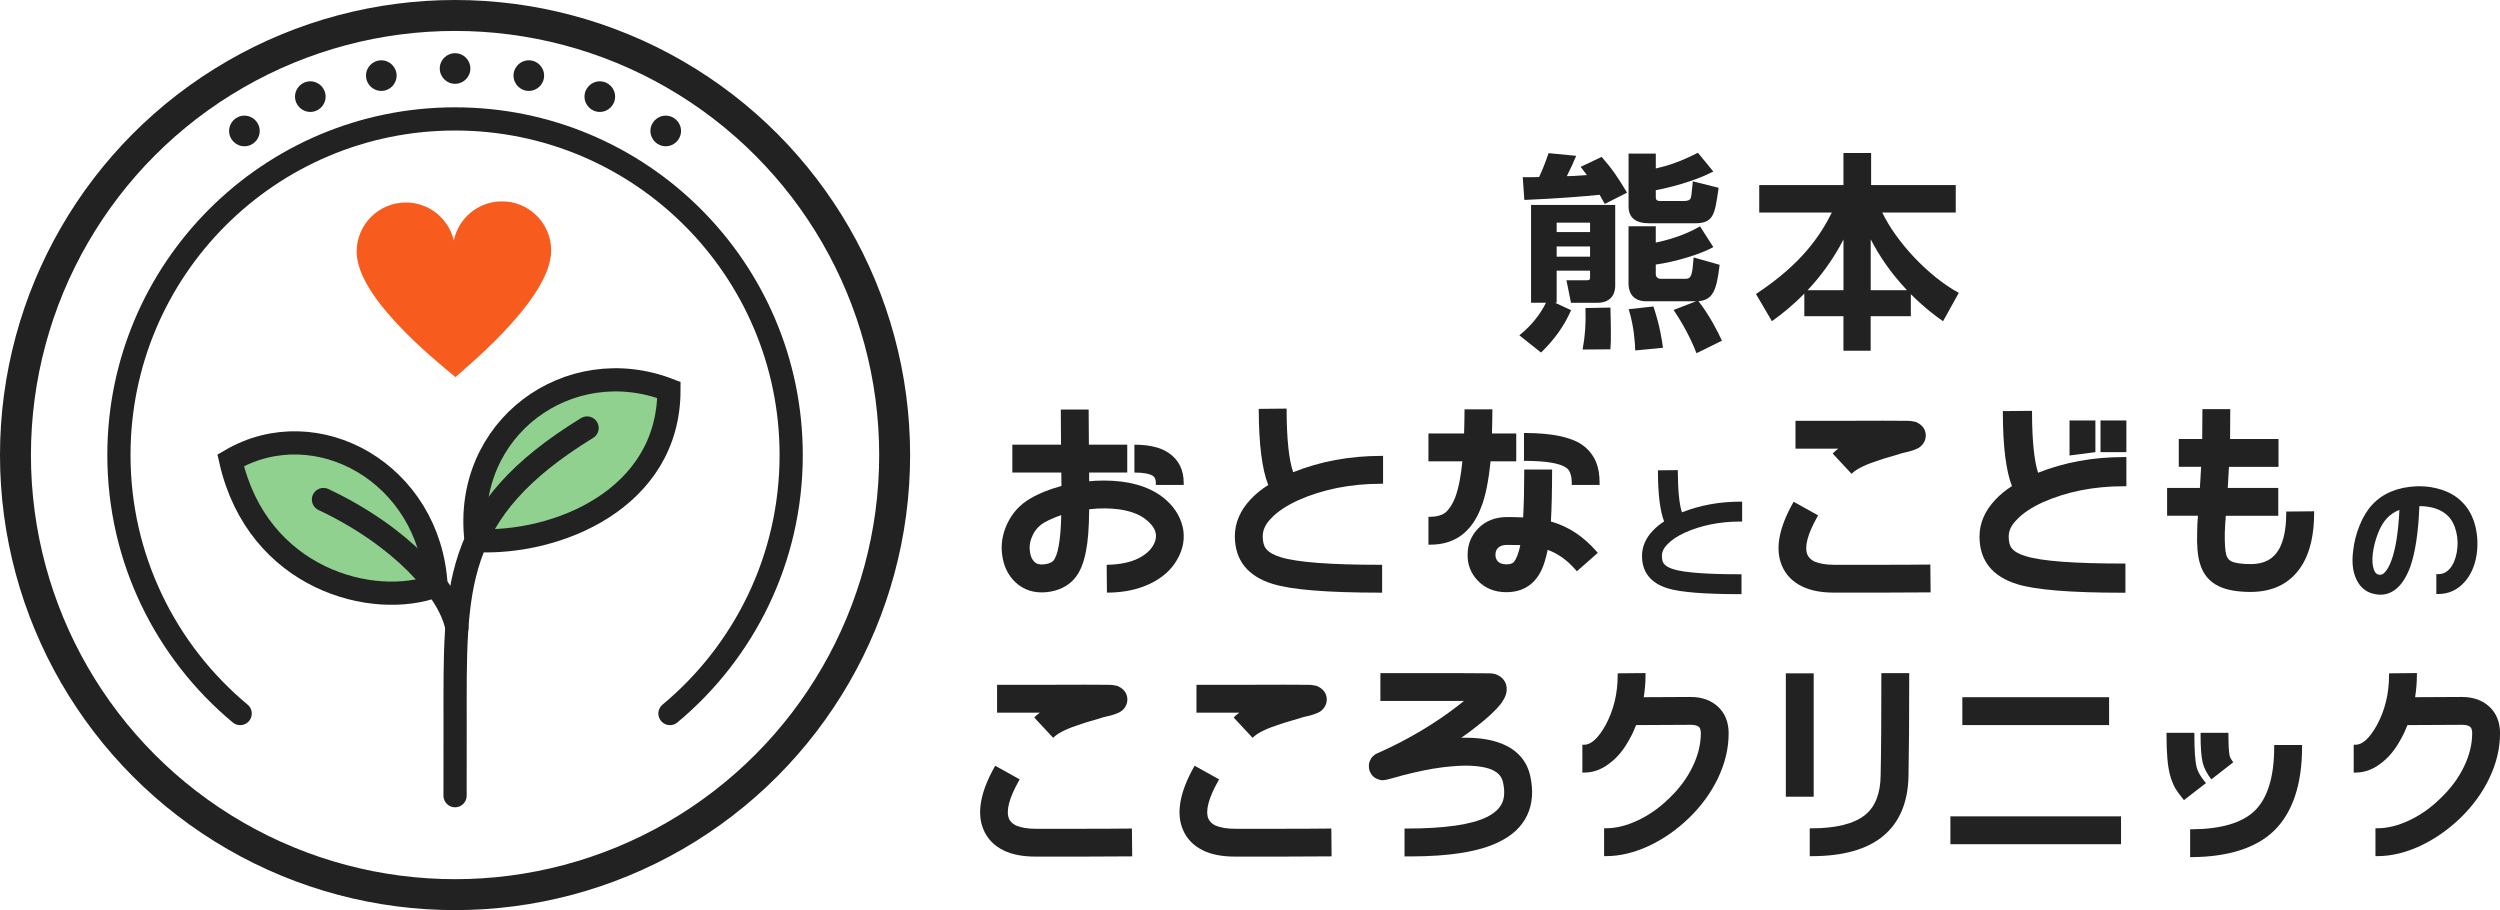
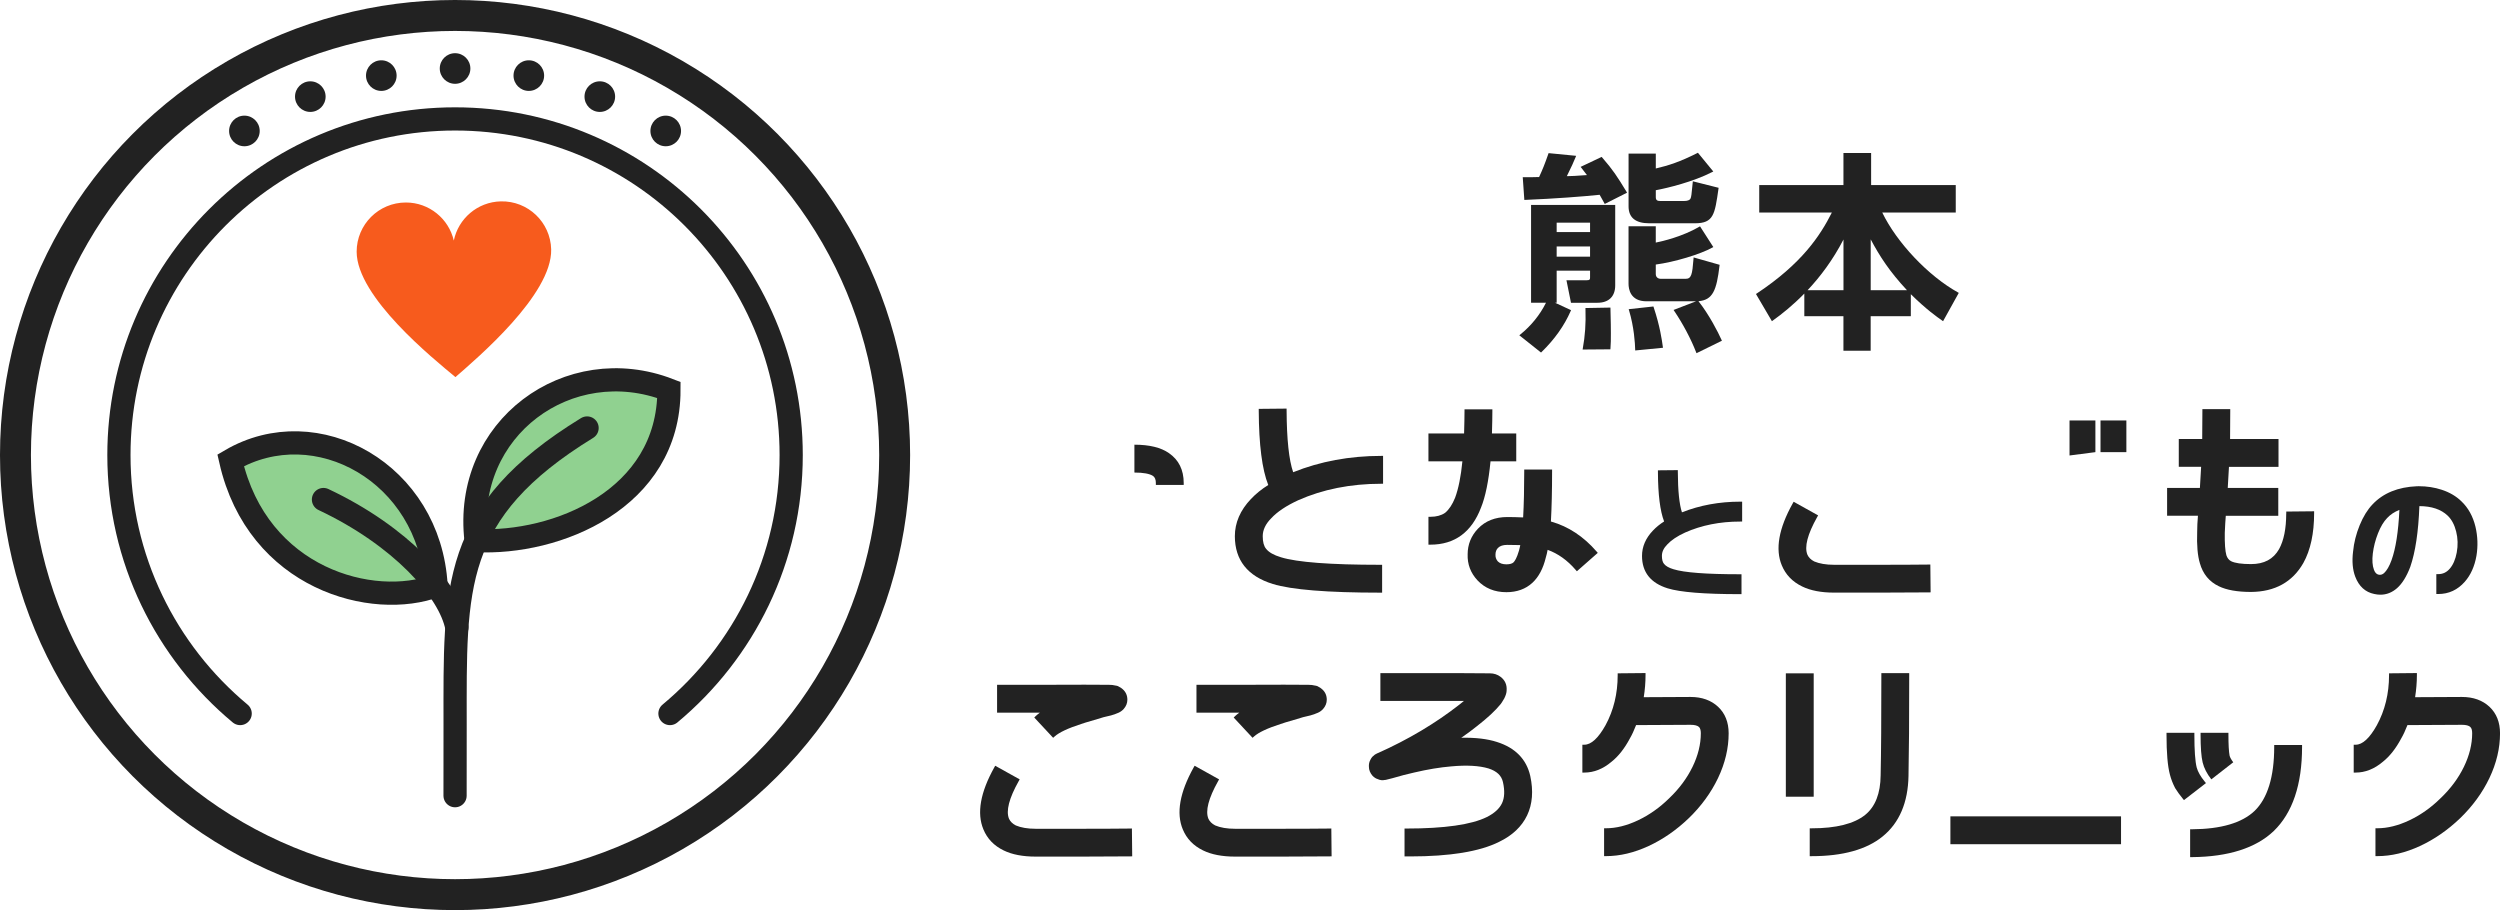
<svg xmlns="http://www.w3.org/2000/svg" version="1.1" id="レイヤー_1" x="0px" y="0px" width="314.086px" height="114.34px" viewBox="0 0 314.086 114.34" enable-background="new 0 0 314.086 114.34" xml:space="preserve">
  <g id="レイヤー_2">
    <circle fill="none" stroke="#222222" stroke-width="3.887" stroke-miterlimit="10" cx="57.171" cy="57.171" r="55.228" />
    <path fill="none" stroke="#222222" stroke-width="2.915" stroke-linecap="round" stroke-miterlimit="10" d="M84.169,89.645   c9.307-7.748,15.23-19.418,15.23-32.473c0-23.324-18.904-42.231-42.229-42.231c-23.323,0-42.23,18.907-42.23,42.231   c0,13.055,5.928,24.727,15.233,32.473" />
    <circle fill="#222222" cx="57.172" cy="8.606" r="1.923" />
    <circle fill="#222222" cx="47.905" cy="9.499" r="1.923" />
    <circle fill="#222222" cx="38.986" cy="12.139" r="1.922" />
    <circle fill="#222222" cx="30.705" cy="16.452" r="1.923" />
    <circle fill="#222222" cx="66.438" cy="9.499" r="1.923" />
    <circle fill="#222222" cx="75.357" cy="12.139" r="1.923" />
    <circle fill="#222222" cx="83.638" cy="16.452" r="1.923" />
    <path fill="#F75B1D" d="M57.013,30.224c0.568-2.755,2.975-4.855,5.906-4.925c3.413-0.082,6.246,2.619,6.328,6.032   c0.135,5.688-9.31,13.669-12.03,16.047c-2.778-2.313-12.409-10.067-12.409-15.755c0-3.415,2.77-6.182,6.184-6.182   C53.923,25.44,56.379,27.483,57.013,30.224z" />
    <path fill="#90D190" stroke="#222222" stroke-width="2.915" stroke-linecap="round" stroke-miterlimit="10" d="M59.813,67.915   C58.129,53.77,71.49,44.133,84.042,48.992C84.05,62.758,69.87,68.426,59.813,67.915z" />
    <path fill="#90D190" stroke="#222222" stroke-width="2.915" stroke-linecap="round" stroke-miterlimit="10" d="M54.787,73.586   C54,59.438,39.746,51.53,28.976,57.833C32.377,72.799,46.909,76.559,54.787,73.586z" />
    <path fill="none" stroke="#222222" stroke-width="2.915" stroke-linecap="round" stroke-miterlimit="10" d="M73.758,53.77   c-17.15,10.527-16.581,20.042-16.581,37.291l-0.006,8.906" />
    <path fill="none" stroke="#222222" stroke-width="2.915" stroke-linecap="round" stroke-miterlimit="10" d="M40.638,62.758   c9.636,4.535,15.863,11.383,16.758,16.098" />
  </g>
  <g id="レイヤー_3">
    <g>
      <path fill="#222222" d="M207.197,28.052h5.746c2.343,0,2.496-1.095,2.958-4.346l0.018-0.111l-3.24-0.817l-0.014,0.146    c-0.154,1.61-0.182,1.8-0.276,2.015c-0.095,0.21-0.38,0.316-0.848,0.316h-2.859c-0.384,0-0.656-0.034-0.656-0.473v-0.884    c1.482-0.272,4.728-1.069,7.083-2.281l0.139-0.071l-1.931-2.355l-0.09,0.046c-2.156,1.091-3.604,1.558-5.201,1.931V19.3h-3.422    v6.625C204.602,27.336,205.475,28.052,207.197,28.052z" />
      <path fill="#222222" d="M202.326,38.643l-3.139,0.057l0.004,0.126c0.059,1.823-0.05,3.394-0.336,4.939l-0.025,0.149l3.489-0.028    l0.011-0.115c0.052-0.733,0.052-1.005,0.052-1.907c0-0.415-0.005-1.547-0.052-3.098L202.326,38.643z" />
      <path fill="#222222" d="M201.286,19.785l-0.062-0.072l-2.646,1.253l0.101,0.124c0.286,0.352,0.438,0.549,0.697,0.906    c-1.312,0.105-2.043,0.132-2.528,0.137c0.542-1.07,0.899-1.891,1.107-2.4l0.062-0.156l-3.462-0.338l-0.032,0.094    c-0.464,1.337-0.728,1.969-1.159,2.908c-0.68,0.023-1.104,0.023-1.921,0.023h-0.134l0.2,2.855l0.121-0.006    c3.678-0.15,7.317-0.43,9.34-0.642c0.092,0.159,0.154,0.272,0.271,0.483l0.369,0.668l2.804-1.416l-0.069-0.115    C203.154,22.133,202.655,21.365,201.286,19.785z" />
      <path fill="#222222" d="M213.384,37.84c1.806-0.145,2.282-1.37,2.646-4.464l0.015-0.106l-3.268-0.929l-0.013,0.152    c-0.16,2.056-0.271,2.537-1.019,2.537h-3.067c-0.405,0-0.656-0.231-0.656-0.604v-1.191c2.312-0.303,5.604-1.288,7.112-2.133    l0.116-0.064l-1.67-2.604l-0.104,0.06c-2.119,1.229-4.556,1.803-5.455,1.983v-2.053H204.6v7.224c0,0.663,0.22,2.205,2.258,2.205    h6.138c0.027,0,0.059,0,0.087-0.001l-2.826,1.09l0.088,0.131c1.077,1.59,2.103,3.523,2.743,5.175l0.049,0.127l3.195-1.569    l-0.051-0.109C215.858,41.744,214.708,39.504,213.384,37.84z" />
      <path fill="#222222" d="M207.757,38.6l-0.031-0.096l-3.107,0.34l0.043,0.143c0.633,2.111,0.752,4.137,0.772,4.908l0.004,0.135    l3.487-0.338l-0.022-0.166C208.798,42.767,208.555,40.99,207.757,38.6z" />
      <path fill="#222222" d="M192.355,38.036h1.874c-0.755,1.518-1.869,2.894-3.229,3.99l-0.122,0.098l2.729,2.168l0.078-0.077    c1.621-1.576,2.846-3.305,3.645-5.136l0.049-0.112l-2.015-0.931h0.206v-4.03h4.196v0.812c0,0.271,0,0.395-0.473,0.395H196.8    l0.55,2.724l0.021,0.101h3.325c1.419,0,2.23-0.794,2.23-2.179V25.746h-10.572V38.036L192.355,38.036z M199.766,30.964v1.282    h-4.196v-1.282H199.766z M199.766,27.974v1.179h-4.196v-1.179H199.766z" />
      <path fill="#222222" d="M245.984,36.736c-3.726-2.068-7.692-6.264-9.51-10.037h9.236v-3.447h-10.633v-4.03h-3.477v4.03H221.02    v3.447h9.126c-1.478,2.936-3.785,6.424-9.436,10.172l-0.101,0.064l1.936,3.301l0.066,0.118l0.111-0.079    c1.18-0.838,2.562-1.957,3.963-3.393v2.844h4.914v4.342h3.422v-4.342h5.045v-2.764c1.946,1.918,3.282,2.854,3.938,3.312    l0.113,0.08l1.974-3.559L245.984,36.736z M227.095,36.46c1.592-1.696,3.184-3.804,4.509-6.37v6.37H227.095z M235.025,36.46v-6.387    c1.141,2.146,2.359,4.026,4.556,6.387H235.025z" />
    </g>
    <g>
-       <path fill="#222222" d="M147.869,70.344c0.789-1.352,1.029-2.744,0.719-4.145c-0.354-1.473-1.211-2.74-2.553-3.771    c-1.809-1.363-4.275-2.055-7.34-2.055c-0.328,0-0.668,0.008-1.021,0.023c-0.332,0.026-0.613,0.053-0.84,0.067v-1.1h4.787v-3.5    h-4.82c-0.018-1.118-0.027-2.505-0.027-4.16v-0.25h-3.5v0.25c0,1.671,0.012,3.058,0.027,4.16h-6.117v3.5h6.15    c0.002,0.768,0.008,1.323,0.021,1.69c-1.529,0.416-2.838,0.941-3.885,1.562c-1.301,0.741-2.283,1.811-2.924,3.172    c-0.599,1.278-0.816,2.576-0.65,3.854c0.166,1.412,0.715,2.584,1.639,3.48c1.068,1.008,2.4,1.436,4.01,1.27    c1.416-0.168,2.549-0.709,3.365-1.608c0.729-0.793,1.242-1.994,1.529-3.57c0.242-1.19,0.375-2.894,0.396-5.062v-0.17    c0.262-0.028,0.604-0.061,1.021-0.09c2.709-0.123,4.74,0.33,6.047,1.328c1.355,1.04,1.668,2.131,0.955,3.336    c-0.373,0.635-1.004,1.178-1.871,1.609c-1.004,0.482-2.252,0.748-3.709,0.785l-0.242,0.006l0.031,3.496l0.25-0.002    c1.91-0.021,3.643-0.393,5.146-1.104C145.98,72.633,147.129,71.622,147.869,70.344z M133.328,64.717    c-0.029,1.594-0.139,2.893-0.32,3.869c-0.152,0.891-0.387,1.523-0.682,1.875c-0.236,0.236-0.619,0.385-1.146,0.438    c-0.539,0.072-0.945-0.032-1.229-0.317c-0.32-0.32-0.506-0.75-0.561-1.328c-0.094-0.666,0.021-1.336,0.338-1.989    c0.316-0.688,0.818-1.236,1.486-1.628C131.801,65.309,132.51,65,133.328,64.717z" />
      <path fill="#222222" d="M144.865,59.799c0.232,0.172,0.35,0.459,0.35,0.879v0.25h3.5v-0.25c0-1.641-0.623-2.9-1.846-3.744    c-1-0.707-2.461-1.066-4.348-1.066l0,0v3.5l0,0C143.648,59.368,144.439,59.516,144.865,59.799z" />
      <path fill="#222222" d="M159.91,73.368c2.334,0.723,6.867,1.09,13.482,1.09h0.25v-3.5h-0.25c-6.248,0-10.441-0.317-12.469-0.949    c-0.887-0.264-1.51-0.618-1.859-1.061c-0.279-0.332-0.422-0.863-0.422-1.58c0-0.787,0.359-1.545,1.074-2.261    c0.752-0.811,1.885-1.567,3.367-2.252c3.094-1.379,6.602-2.078,10.428-2.078h0.25v-3.5h-0.25c-3.941,0-7.656,0.689-11.045,2.051    c-0.529-1.524-0.807-4.126-0.824-7.742l-0.002-0.251l-3.5,0.034l0.002,0.249c0.02,4.243,0.42,7.375,1.195,9.316    c-0.82,0.506-1.553,1.099-2.176,1.76c-1.34,1.402-2.021,2.976-2.021,4.673C155.145,70.377,156.748,72.395,159.91,73.368z" />
-       <path fill="#222222" d="M196.766,58.756c0.463,0.309,0.699,0.955,0.699,1.922v0.25h3.5v-0.25c0-1.027-0.148-1.906-0.439-2.617    c-0.377-0.899-0.98-1.645-1.803-2.21c-1.395-0.943-3.752-1.432-7.006-1.452l-0.252-0.001v3.5l0.248,0.002    C194.27,57.917,195.969,58.206,196.766,58.756z" />
      <path fill="#222222" d="M197.945,71.583l0.164,0.188l2.627-2.311l-0.164-0.188c-1.621-1.869-3.529-3.127-5.656-3.731    c-0.023-0.008-0.047-0.017-0.068-0.021c0.098-1.777,0.148-3.894,0.148-6.282v-0.25h-3.5v0.25c0,2.167-0.045,4.105-0.137,5.769    c-0.717-0.031-1.383-0.049-1.982-0.049c-1.525,0-2.77,0.49-3.691,1.459c-0.859,0.902-1.299,1.99-1.299,3.225    c-0.043,1.242,0.373,2.344,1.236,3.271c0.926,0.987,2.146,1.487,3.633,1.487c1.316,0,2.416-0.396,3.26-1.176    c0.793-0.729,1.363-1.803,1.689-3.174c0.098-0.32,0.174-0.646,0.229-0.971C195.734,69.545,196.914,70.387,197.945,71.583z     M188.201,68.834c0.25-0.25,0.635-0.377,1.145-0.377c0.316,0,0.688,0.006,1.104,0.016c0.221,0.006,0.402,0.01,0.549,0.012    c-0.018,0.078-0.033,0.162-0.055,0.257c-0.047,0.213-0.074,0.348-0.102,0.418c-0.279,0.959-0.539,1.348-0.707,1.504    c-0.172,0.155-0.471,0.235-0.883,0.235c-0.477,0-0.828-0.125-1.07-0.364c-0.219-0.25-0.314-0.525-0.299-0.854    C187.885,69.325,187.988,69.047,188.201,68.834z" />
      <path fill="#222222" d="M186.066,63.771c0.553-1.356,0.951-3.312,1.195-5.813h3.232v-3.5h-3.053    c0.035-1.188,0.053-2.1,0.053-2.779v-0.25h-3.5v0.25c0,0.678-0.02,1.589-0.053,2.779h-4.479v3.5h4.266    c-0.182,1.887-0.492,3.428-0.918,4.578c-0.342,0.854-0.771,1.496-1.26,1.896c-0.478,0.328-1.094,0.496-1.838,0.496h-0.25v3.5h0.25    C182.756,68.428,184.893,66.859,186.066,63.771z" />
      <path fill="#222222" d="M209.525,73.917c1.564,0.483,4.6,0.729,9.018,0.729h0.25v-2.5h-0.25c-4.156,0-6.945-0.211-8.291-0.629    c-0.572-0.17-0.977-0.397-1.199-0.682c-0.172-0.205-0.26-0.541-0.26-1c0-0.51,0.225-0.98,0.691-1.449    c0.492-0.531,1.238-1.029,2.219-1.479c2.053-0.916,4.381-1.38,6.92-1.38h0.25v-2.5h-0.25c-2.607,0-5.066,0.451-7.314,1.341    c-0.332-1.019-0.506-2.716-0.516-5.052l-0.002-0.252l-2.5,0.025l0.002,0.248c0.01,2.789,0.271,4.865,0.775,6.176    c-0.523,0.332-1,0.717-1.408,1.15c-0.908,0.951-1.367,2.02-1.367,3.172C206.291,71.883,207.379,73.256,209.525,73.917z" />
-       <path fill="#222222" d="M253.439,73.396c2.295,0.711,6.742,1.072,13.225,1.072h0.363v-3.668h-0.363    c-6.098,0-10.188-0.309-12.158-0.924c-0.842-0.25-1.43-0.582-1.76-0.998c-0.252-0.301-0.385-0.793-0.385-1.465    c0-0.748,0.33-1.441,1.02-2.127c0.721-0.779,1.814-1.514,3.252-2.174c3.01-1.342,6.424-2.021,10.146-2.021h0.367v-3.667h-0.367    c-3.82,0-7.43,0.661-10.727,1.968c-0.486-1.494-0.742-3.982-0.758-7.41v-0.368l-3.668,0.035l0.002,0.365    c0.016,4.092,0.396,7.137,1.141,9.059c-0.771,0.484-1.467,1.051-2.064,1.688c-1.334,1.396-2.01,2.959-2.01,4.651    C248.695,70.417,250.293,72.428,253.439,73.396z" />
      <path fill="#222222" d="M242.264,70.928c-1.719,0.021-3.76,0.029-6.117,0.029h-5.729c-1.002,0-1.85-0.146-2.494-0.422    c-0.412-0.215-0.689-0.49-0.846-0.834c-0.406-0.98,0.004-2.572,1.217-4.732l0.123-0.219l-3.076-1.713l-0.121,0.219    c-1.752,3.137-2.211,5.754-1.365,7.775c0.484,1.174,1.346,2.064,2.555,2.648c1.049,0.516,2.396,0.774,4.01,0.774h5.729    c2.381,0,4.434-0.011,6.152-0.029l0.25-0.004l-0.035-3.5L242.264,70.928z" />
-       <path fill="#222222" d="M230.957,56.368c-0.24,0.178-0.418,0.324-0.537,0.443l-0.172,0.17l2.373,2.546l0.182-0.163    c0.57-0.515,1.691-1.041,3.346-1.574c0.188-0.074,0.877-0.283,2.062-0.625c0.447-0.156,1.004-0.305,1.674-0.449l0.236-0.073    c0.102-0.031,0.184-0.057,0.246-0.077c0.07-0.023,0.133-0.049,0.148-0.061c0.133-0.043,0.242-0.088,0.324-0.129    c0.25-0.113,0.471-0.275,0.654-0.484c0.301-0.346,0.451-0.734,0.451-1.153c0-0.532-0.199-0.979-0.586-1.319    c-0.119-0.119-0.311-0.242-0.605-0.389c-0.127-0.042-0.229-0.064-0.309-0.07c-0.219-0.061-0.492-0.092-0.814-0.092    c-1.164-0.02-4.086-0.02-8.764,0h-5.291v3.5h5.291C230.898,56.368,230.928,56.368,230.957,56.368z" />
      <path fill="#222222" d="M287.227,64.518c0,1.888-0.303,3.392-0.896,4.467c-0.721,1.269-1.875,1.884-3.531,1.884    c-1.178,0-2.02-0.123-2.494-0.361c-0.285-0.149-0.479-0.396-0.596-0.748c-0.152-0.532-0.223-1.485-0.201-2.829    c0.035-0.859,0.078-1.55,0.127-2.132h6.594v-3.5h-6.348c0.037-0.67,0.088-1.553,0.152-2.647h6.225v-3.5h-6.084    c0.016-0.815,0.021-1.991,0.021-3.5V51.4h-3.5v0.25c0,1.512-0.008,2.687-0.023,3.5h-2.943v3.5h2.807    c-0.053,0.936-0.104,1.817-0.154,2.647h-4.121v3.5h3.875c-0.064,0.729-0.096,1.408-0.096,2.021    c-0.062,1.683,0.055,3.013,0.34,3.947c0.379,1.346,1.182,2.318,2.381,2.887c0.969,0.476,2.33,0.716,4.041,0.716l0,0h0.002    c3-0.021,5.213-1.244,6.576-3.64c0.896-1.61,1.352-3.713,1.352-6.24v-0.254l-3.5,0.035v0.248H287.227z" />
      <path fill="#222222" d="M311.004,66.178c-0.316-1.309-0.912-2.387-1.771-3.199c-0.652-0.639-1.48-1.125-2.468-1.448    c-0.902-0.296-1.863-0.445-2.861-0.445c-0.086,0-0.17,0.002-0.258,0.004c-2.366,0.097-4.239,0.861-5.573,2.277    c-0.631,0.657-1.178,1.543-1.619,2.627c-0.439,1.075-0.721,2.187-0.826,3.295c-0.152,1.223-0.061,2.285,0.271,3.157    c0.459,1.216,1.264,1.947,2.379,2.177c0.27,0.062,0.531,0.092,0.785,0.092c0.766,0,1.473-0.278,2.098-0.83    c0.641-0.567,1.193-1.463,1.651-2.664c0.643-1.854,1.027-4.42,1.146-7.635c1.525,0.004,2.723,0.406,3.55,1.194    c0.495,0.472,0.854,1.14,1.068,1.988c0.219,0.863,0.242,1.752,0.076,2.646c-0.162,0.869-0.459,1.557-0.884,2.041    c-0.393,0.453-0.863,0.674-1.432,0.674h-0.25v2.5h0.25c1.311,0,2.432-0.521,3.329-1.545c0.733-0.83,1.226-1.922,1.46-3.242    C311.33,68.627,311.289,67.396,311.004,66.178z M301.448,64.059c-0.131,2.74-0.463,4.863-0.988,6.314    c-0.277,0.77-0.6,1.318-0.945,1.633c-0.224,0.188-0.445,0.25-0.699,0.188c-0.25-0.059-0.436-0.258-0.565-0.604    c-0.196-0.521-0.245-1.207-0.146-2.041c0.104-0.854,0.324-1.713,0.654-2.549c0.325-0.824,0.707-1.465,1.141-1.91    C300.303,64.652,300.823,64.307,301.448,64.059z" />
      <path fill="#222222" d="M141.953,104.094c-1.721,0.021-3.76,0.029-6.115,0.029h-5.73c-1.002,0-1.848-0.146-2.494-0.422    c-0.41-0.217-0.689-0.49-0.846-0.834c-0.406-0.98,0.004-2.572,1.217-4.732l0.123-0.219l-3.078-1.713l-0.119,0.219    c-1.752,3.137-2.209,5.752-1.363,7.775c0.48,1.174,1.342,2.064,2.551,2.648c1.051,0.516,2.398,0.774,4.012,0.774h5.73    c2.379,0,4.432-0.011,6.152-0.029l0.25-0.004l-0.037-3.5L141.953,104.094z" />
      <path fill="#222222" d="M130.648,89.534c-0.242,0.178-0.42,0.323-0.539,0.442l-0.17,0.17l2.373,2.547l0.184-0.164    c0.57-0.514,1.689-1.041,3.346-1.573c0.133-0.054,0.594-0.203,2.059-0.625c0.451-0.156,1.006-0.308,1.68-0.449    c0.057-0.021,0.133-0.045,0.232-0.073c0.104-0.031,0.188-0.058,0.244-0.076c0.074-0.023,0.139-0.051,0.148-0.062    c0.137-0.043,0.246-0.088,0.326-0.129c0.25-0.115,0.473-0.276,0.654-0.483c0.301-0.347,0.451-0.732,0.451-1.153    c0-0.532-0.199-0.979-0.584-1.317c-0.119-0.119-0.309-0.242-0.607-0.391c-0.127-0.042-0.227-0.064-0.309-0.07    c-0.219-0.061-0.494-0.092-0.816-0.092c-1.158-0.02-4.078-0.02-8.764,0h-5.289v3.5h5.289    C130.587,89.534,130.619,89.534,130.648,89.534z" />
      <path fill="#222222" d="M167.007,104.094c-1.719,0.021-3.76,0.029-6.117,0.029h-5.729c-1.002,0-1.85-0.146-2.494-0.422    c-0.412-0.217-0.689-0.49-0.848-0.834c-0.404-0.98,0.006-2.572,1.219-4.732l0.123-0.219l-3.076-1.713l-0.123,0.219    c-1.75,3.137-2.209,5.754-1.363,7.775c0.484,1.176,1.344,2.064,2.553,2.648c1.051,0.516,2.398,0.774,4.012,0.774h5.729    c2.381,0,4.433-0.011,6.152-0.029l0.25-0.004l-0.035-3.5L167.007,104.094z" />
      <path fill="#222222" d="M155.701,89.534c-0.24,0.178-0.422,0.323-0.537,0.442l-0.172,0.17l2.373,2.547l0.182-0.164    c0.57-0.514,1.689-1.041,3.346-1.573c0.189-0.076,0.879-0.285,2.062-0.625c0.445-0.156,1.004-0.306,1.674-0.449l0.234-0.073    c0.104-0.031,0.186-0.058,0.246-0.076c0.074-0.023,0.137-0.049,0.148-0.062c0.135-0.043,0.244-0.088,0.326-0.129    c0.25-0.112,0.471-0.274,0.652-0.483c0.303-0.347,0.453-0.734,0.453-1.153c0-0.532-0.199-0.979-0.586-1.317    c-0.121-0.121-0.309-0.242-0.605-0.391c-0.129-0.043-0.229-0.064-0.311-0.07c-0.217-0.061-0.492-0.092-0.812-0.092    c-1.162-0.02-4.086-0.02-8.766,0h-5.291v3.5h5.291C155.642,89.534,155.671,89.534,155.701,89.534z" />
      <path fill="#222222" d="M188.062,93.215c-1.197-0.387-2.699-0.566-4.473-0.525c0.793-0.553,1.441-1.035,1.938-1.438    c1.35-1.045,2.359-1.986,3.016-2.803c0.088-0.113,0.234-0.346,0.445-0.703c0.199-0.396,0.299-0.74,0.297-1.027    c0.045-0.705-0.213-1.271-0.76-1.684c-0.383-0.293-0.838-0.441-1.348-0.441c-1.844-0.02-4.672-0.029-8.404-0.029h-5.35v3.5h10.494    c-0.184,0.15-0.367,0.304-0.561,0.453c-3.01,2.355-6.453,4.404-10.234,6.09l-0.027,0.013c-0.076,0.012-0.146,0.045-0.203,0.104    c0.006-0.007,0.029-0.019,0.062-0.019l-0.166,0.062l-0.098,0.071c-0.066,0.047-0.162,0.125-0.275,0.24    c-0.08,0.082-0.162,0.211-0.252,0.387c-0.145,0.263-0.203,0.562-0.182,0.871c0,0.399,0.152,0.776,0.463,1.138    c0.209,0.209,0.438,0.352,0.637,0.405c0.297,0.147,0.65,0.177,0.85,0.115c0.105-0.002,0.193-0.017,0.254-0.037l0.729-0.183    c1.018-0.299,1.939-0.541,2.748-0.717c1.68-0.396,3.252-0.656,4.674-0.774c1.936-0.179,3.516-0.089,4.672,0.26    c1.037,0.334,1.631,0.892,1.812,1.707c0.246,1.08,0.207,1.974-0.115,2.658c-0.324,0.686-0.969,1.27-1.91,1.741    c-1.938,0.959-5.33,1.443-10.088,1.443h-0.25v3.498l0.732,0.006c4.973,0,8.723-0.615,11.145-1.828    c1.666-0.803,2.85-1.92,3.521-3.326c0.672-1.403,0.807-3.073,0.396-4.963C191.771,95.375,190.363,93.941,188.062,93.215z" />
      <path fill="#222222" d="M212.396,87.562c-2.16,0-4.062,0.013-5.699,0.029h-0.186c0.15-0.932,0.225-1.863,0.225-2.779v-0.252    l-3.5,0.034v0.247c0,2.307-0.514,4.414-1.525,6.27c-0.908,1.628-1.807,2.451-2.662,2.451h-0.25v3.5h0.25    c1.195,0,2.34-0.453,3.395-1.343c0.863-0.681,1.645-1.665,2.312-2.923c0.268-0.455,0.533-1.027,0.797-1.705h1.182    c1.641-0.02,3.527-0.029,5.666-0.029c0.502,0,0.855,0.09,1.043,0.271c0.197,0.162,0.238,0.523,0.238,0.797    c0,1.375-0.35,2.793-1.041,4.211c-0.693,1.428-1.68,2.756-2.936,3.951c-1.195,1.177-2.516,2.107-3.924,2.771    c-1.396,0.662-2.744,0.996-4.002,0.996h-0.25v3.5h0.25c1.729,0,3.525-0.427,5.342-1.269c1.805-0.836,3.498-2.008,5.031-3.481    c1.574-1.515,2.818-3.22,3.697-5.066c0.883-1.855,1.33-3.744,1.33-5.613c0-1.385-0.445-2.506-1.326-3.332    C214.978,87.98,213.816,87.562,212.396,87.562z" />
      <rect x="224.363" y="84.594" fill="#222222" width="3.5" height="15.5" />
      <path fill="#222222" d="M236.363,84.812c0,5.603-0.027,9.722-0.09,12.599c-0.021,2.271-0.676,3.942-1.947,4.969    c-1.389,1.117-3.646,1.685-6.713,1.685h-0.25v3.5h0.25c3.9,0,6.9-0.836,8.918-2.484c2.092-1.701,3.182-4.26,3.242-7.6    c0.062-2.896,0.09-7.041,0.09-12.666v-0.25h-3.5V84.812z" />
-       <rect x="246.537" y="87.594" fill="#222222" width="18.438" height="3.5" />
      <rect x="245.037" y="102.562" fill="#222222" width="21.438" height="3.5" />
      <path fill="#222222" d="M276.982,98.186c-0.516-0.629-0.854-1.225-1.002-1.764c-0.191-0.758-0.291-2.139-0.291-4.107v-0.25h-3.5    v0.25c0,2.287,0.141,3.929,0.43,5.013c0.141,0.551,0.357,1.112,0.656,1.688c0.266,0.428,0.584,0.871,0.951,1.316l0.154,0.188    l2.764-2.137L276.982,98.186z" />
      <path fill="#222222" d="M285.718,93.844c0,3.75-0.832,6.455-2.471,8.039c-1.586,1.508-4.227,2.281-7.844,2.301l-0.248,0.002v3.5    l0.254-0.002c4.562-0.041,8.014-1.145,10.252-3.281c2.357-2.276,3.557-5.829,3.557-10.559v-0.25h-3.5V93.844L285.718,93.844z" />
      <path fill="#222222" d="M309.307,87.562c-2.163,0-4.063,0.013-5.702,0.029h-0.184c0.146-0.932,0.225-1.865,0.225-2.779v-0.252    l-3.5,0.034v0.247c0,2.305-0.516,4.414-1.529,6.27c-0.904,1.628-1.803,2.451-2.66,2.451h-0.25v3.5h0.25    c1.193,0,2.34-0.453,3.395-1.343c0.863-0.681,1.643-1.665,2.311-2.921c0.268-0.451,0.533-1.025,0.799-1.707h1.182    c1.639-0.02,3.527-0.029,5.668-0.029c0.5,0,0.854,0.09,1.041,0.273c0.158,0.129,0.238,0.396,0.238,0.795    c0,1.375-0.352,2.791-1.039,4.211c-0.695,1.43-1.686,2.76-2.938,3.951c-1.191,1.176-2.512,2.107-3.92,2.771    c-1.399,0.662-2.748,0.996-4.004,0.996h-0.25v3.5h0.25c1.729,0,3.525-0.427,5.342-1.269c1.804-0.836,3.496-2.008,5.034-3.481    c1.572-1.515,2.816-3.22,3.695-5.066c0.883-1.855,1.33-3.746,1.33-5.613c0-1.383-0.445-2.504-1.324-3.332    C311.889,87.98,310.727,87.562,309.307,87.562z" />
    </g>
    <path fill="#222222" d="M277.818,97.915l2.754-2.144c-0.256-0.346-0.41-0.629-0.459-0.834c-0.098-0.524-0.146-1.408-0.146-2.625   v-0.25h-3.5v0.25c0,1.59,0.088,2.763,0.262,3.479C276.9,96.499,277.269,97.213,277.818,97.915z" />
    <rect x="263.896" y="52.825" fill="#222222" width="3.25" height="3.98" />
    <polygon fill="#222222" points="263.254,52.825 260.004,52.825 260.004,57.225 263.254,56.805  " />
  </g>
</svg>